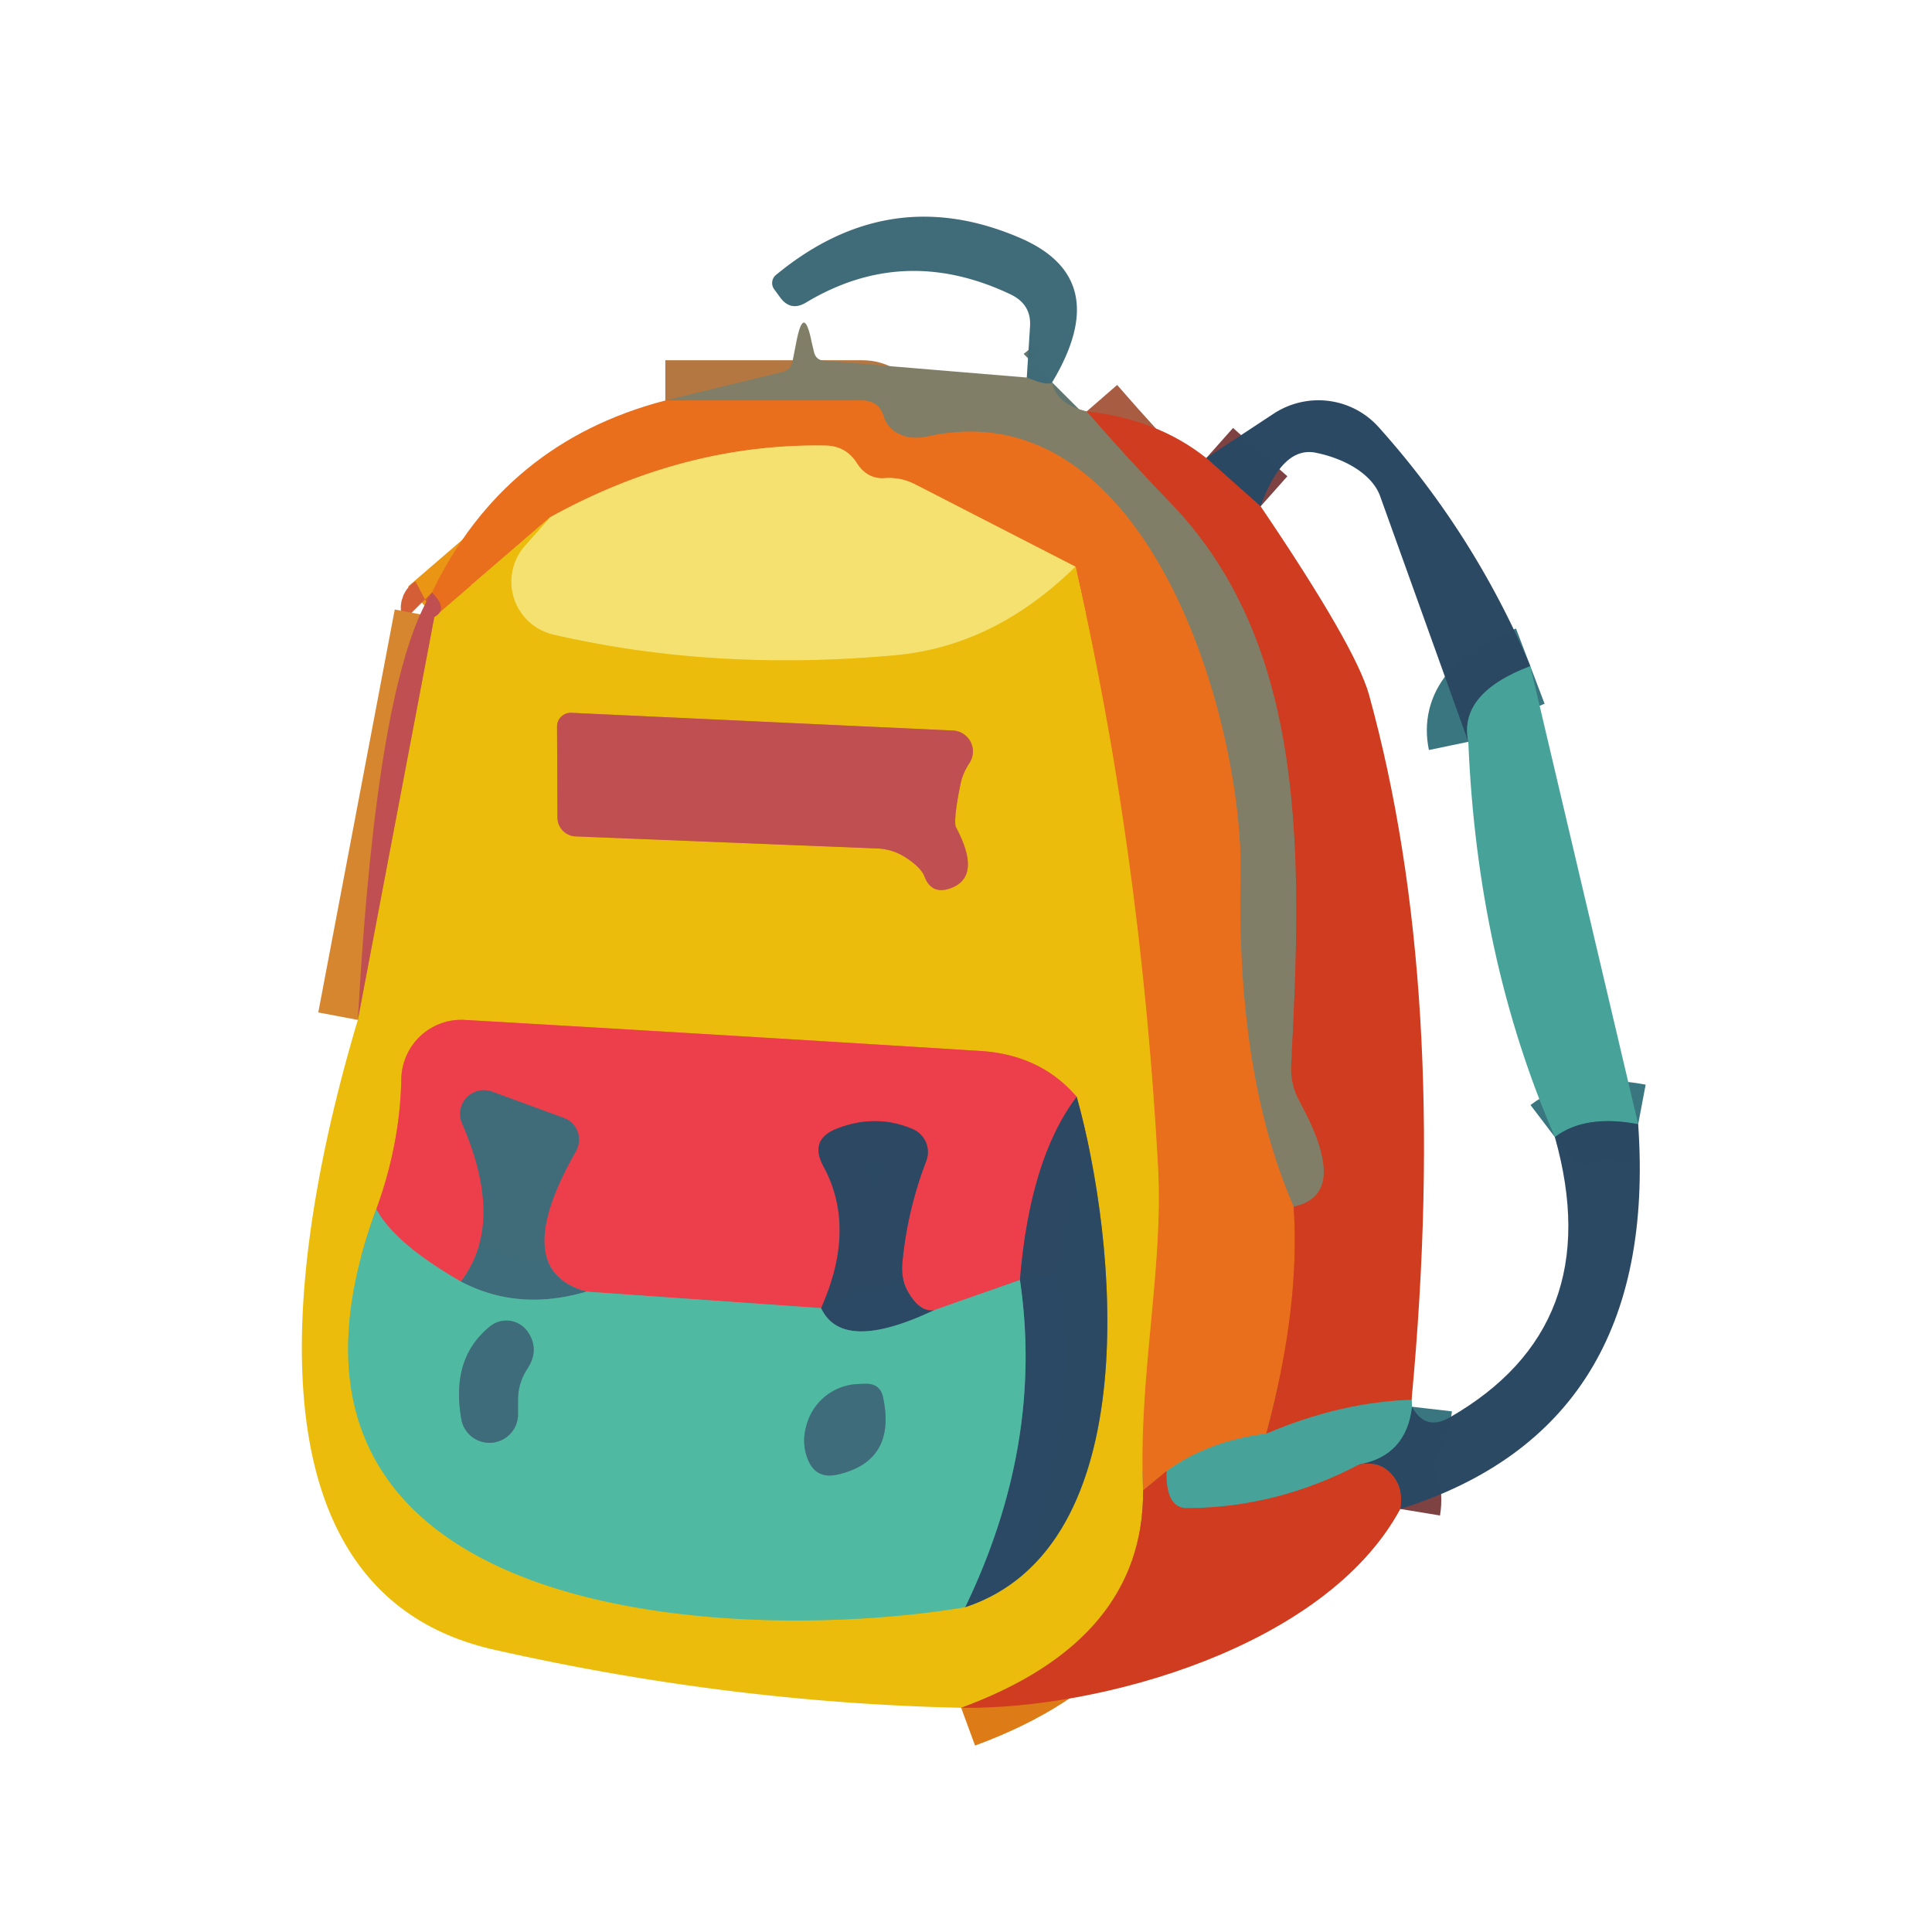
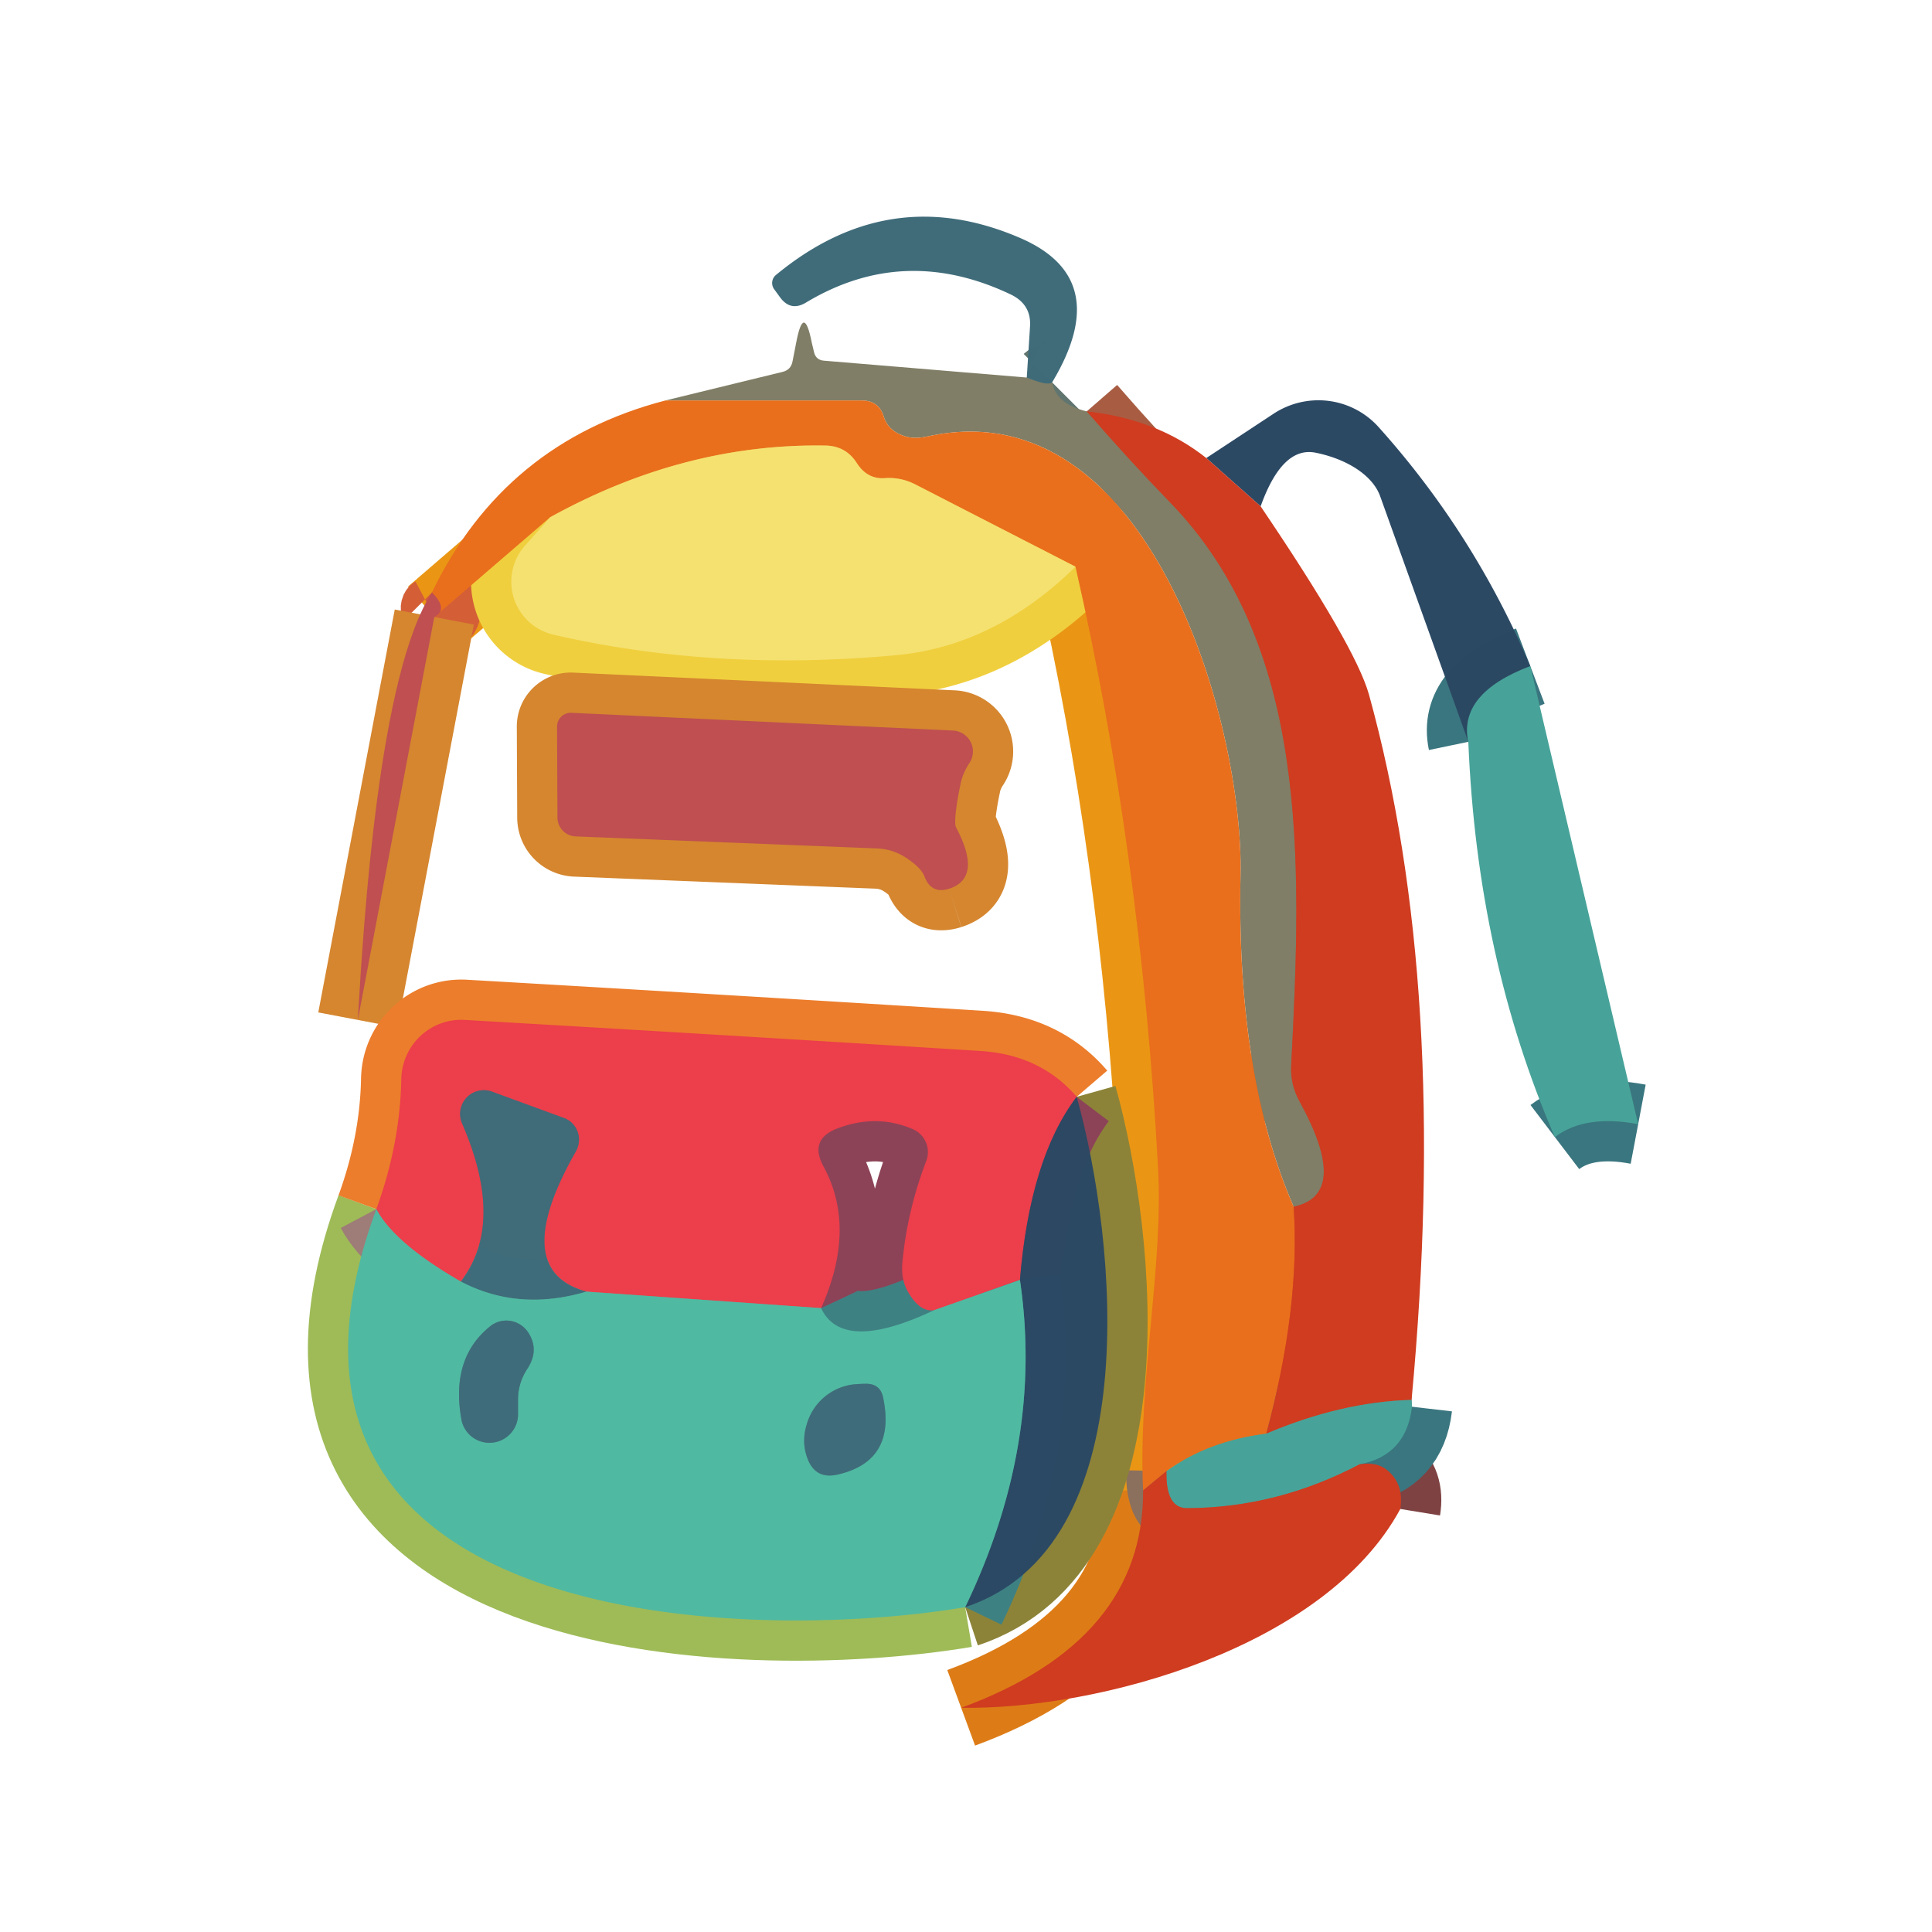
<svg xmlns="http://www.w3.org/2000/svg" version="1.1" viewBox="0.00 0.00 48.00 48.00">
  <g stroke-width="2.00" fill="none" stroke-linecap="butt">
    <path stroke="#607570" vector-effect="non-scaling-stroke" d="   M 26.14 9.50   Q 26.04 9.60 25.51 9.38" />
    <path stroke="#a85d43" vector-effect="non-scaling-stroke" d="   M 27.00 10.22   Q 28.06 11.44 29.05 12.46   C 32.51 16.01 32.35 21.30 32.08 26.45   Q 32.05 26.94 32.29 27.37   Q 33.56 29.68 32.14 29.98" />
-     <path stroke="#b57741" vector-effect="non-scaling-stroke" d="   M 32.14 29.98   Q 30.72 26.72 30.82 21.76   C 30.91 18.01 28.56 9.64 23.06 10.84   Q 22.74 10.91 22.52 10.85   Q 22.08 10.73 21.96 10.36   Q 21.84 9.95 21.41 9.95   L 16.53 9.95" />
    <path stroke="#dc561e" vector-effect="non-scaling-stroke" d="   M 32.14 29.98   Q 32.31 32.47 31.46 35.62" />
    <path stroke="#98895b" vector-effect="non-scaling-stroke" d="   M 31.46 35.62   Q 30.02 35.80 28.98 36.55" />
    <path stroke="#dc561e" vector-effect="non-scaling-stroke" d="   M 28.98 36.55   L 28.40 37.03" />
    <path stroke="#ea9614" vector-effect="non-scaling-stroke" d="   M 28.40 37.03   C 28.27 34.27 28.91 31.52 28.77 28.99   Q 28.34 21.17 26.72 14.08" />
    <path stroke="#efa846" vector-effect="non-scaling-stroke" d="   M 26.72 14.08   L 22.73 12.03   Q 22.37 11.85 21.98 11.88   Q 21.55 11.91 21.29 11.51   Q 21.02 11.08 20.51 11.07   Q 17.00 11.01 13.67 12.85" />
    <path stroke="#ea9614" vector-effect="non-scaling-stroke" d="   M 13.67 12.85   L 10.79 15.33" />
    <path stroke="#d45f37" vector-effect="non-scaling-stroke" d="   M 10.79 15.33   Q 11.15 15.14 10.73 14.72" />
    <path stroke="#8b705d" vector-effect="non-scaling-stroke" d="   M 35.07 34.78   Q 33.32 34.83 31.46 35.62" />
    <path stroke="#dd7c16" vector-effect="non-scaling-stroke" d="   M 28.40 37.03   Q 28.42 40.76 23.88 42.43" />
    <path stroke="#d5862f" vector-effect="non-scaling-stroke" d="   M 8.89 25.34   L 10.79 15.33" />
    <path stroke="#8b705d" vector-effect="non-scaling-stroke" d="   M 33.78 36.38   Q 31.73 37.46 29.50 37.47   Q 28.96 37.48 28.98 36.55" />
    <path stroke="#f0cf3e" vector-effect="non-scaling-stroke" d="   M 26.72 14.08   Q 24.70 16.06 22.24 16.28   Q 17.75 16.69 13.76 15.77   A 1.35 1.35 0.0 0 1 13.04 13.56   L 13.67 12.85" />
    <path stroke="#3a767f" vector-effect="non-scaling-stroke" d="   M 38.02 16.55   Q 36.23 17.23 36.48 18.43" />
-     <path stroke="#7e4242" vector-effect="non-scaling-stroke" d="   M 31.32 12.58   L 29.97 11.38" />
    <path stroke="#7e4242" vector-effect="non-scaling-stroke" d="   M 34.79 37.49   Q 34.89 36.88 34.47 36.53   Q 34.21 36.31 33.78 36.38" />
    <path stroke="#3a767f" vector-effect="non-scaling-stroke" d="   M 33.78 36.38   Q 34.94 36.16 35.08 34.95" />
    <path stroke="#3a767f" vector-effect="non-scaling-stroke" d="   M 40.70 27.93   Q 39.38 27.68 38.63 28.25" />
    <path stroke="#d5862f" vector-effect="non-scaling-stroke" d="   M 23.58 22.08   Q 24.42 21.81 23.75 20.55   A 1.23 0.15 -77.1 0 1 23.86 19.50   Q 23.91 19.22 24.09 18.95   A 0.52 0.52 0.0 0 0 23.67 18.15   L 14.20 17.71   A 0.34 0.34 0.0 0 0 13.84 18.05   L 13.85 20.31   A 0.47 0.47 0.0 0 0 14.30 20.78   L 21.81 21.08   Q 22.19 21.10 22.51 21.31   Q 22.89 21.56 22.97 21.78   Q 23.14 22.22 23.58 22.08" />
    <path stroke="#9ebb57" vector-effect="non-scaling-stroke" d="   M 9.35 30.04   C 5.53 40.39 18.31 40.88 23.98 39.93" />
    <path stroke="#8c8338" vector-effect="non-scaling-stroke" d="   M 23.98 39.93   C 28.51 38.43 27.75 30.83 26.75 27.25" />
    <path stroke="#ec7d2c" vector-effect="non-scaling-stroke" d="   M 26.75 27.25   Q 25.85 26.20 24.34 26.11   Q 17.79 25.70 11.55 25.34   A 1.50 1.49 -87.8 0 0 9.97 26.81   Q 9.94 28.42 9.35 30.04" />
    <path stroke="#8c4357" vector-effect="non-scaling-stroke" d="   M 26.75 27.25   Q 25.59 28.78 25.34 31.80" />
    <path stroke="#9e7c77" vector-effect="non-scaling-stroke" d="   M 25.34 31.80   L 23.21 32.55" />
    <path stroke="#8c4357" vector-effect="non-scaling-stroke" d="   M 23.21 32.55   Q 22.85 32.61 22.55 32.08   Q 22.38 31.77 22.42 31.36   Q 22.54 30.08 23.01 28.85   A 0.62 0.62 0.0 0 0 22.67 28.05   Q 21.78 27.67 20.82 28.03   Q 20.09 28.30 20.46 28.98   Q 21.29 30.51 20.40 32.50" />
    <path stroke="#9e7c77" vector-effect="non-scaling-stroke" d="   M 20.40 32.50   L 14.57 32.09" />
    <path stroke="#965562" vector-effect="non-scaling-stroke" d="   M 14.57 32.09   Q 12.62 31.56 14.31 28.60   A 0.58 0.57 -64.6 0 0 14.02 27.78   L 12.22 27.12   A 0.59 0.59 0.0 0 0 11.48 27.91   Q 12.56 30.39 11.45 31.84" />
    <path stroke="#9e7c77" vector-effect="non-scaling-stroke" d="   M 11.45 31.84   Q 9.80 30.89 9.35 30.04" />
    <path stroke="#3e8183" vector-effect="non-scaling-stroke" d="   M 23.21 32.55   Q 20.93 33.63 20.40 32.50" />
    <path stroke="#48938e" vector-effect="non-scaling-stroke" d="   M 14.57 32.09   Q 12.88 32.59 11.45 31.84" />
    <path stroke="#3e8183" vector-effect="non-scaling-stroke" d="   M 23.98 39.93   Q 25.94 35.86 25.34 31.80" />
    <path stroke="#48938e" vector-effect="non-scaling-stroke" d="   M 13.10 34.01   Q 13.41 33.54 13.12 33.10   A 0.65 0.64 53.9 0 0 12.18 32.95   Q 11.18 33.75 11.47 35.30   A 0.71 0.71 0.0 0 0 12.87 35.17   L 12.87 34.78   Q 12.87 34.36 13.10 34.01" />
    <path stroke="#48938e" vector-effect="non-scaling-stroke" d="   M 20.04 35.40   Q 19.91 35.83 20.06 36.23   Q 20.26 36.77 20.83 36.63   Q 22.27 36.29 21.94 34.72   Q 21.87 34.38 21.52 34.38   Q 21.35 34.38 21.17 34.40   A 1.38 1.38 0.0 0 0 20.04 35.40" />
  </g>
  <path fill="#406c7a" fill-opacity="0.996" d="   M 26.14 9.50   Q 26.04 9.60 25.51 9.38   L 25.59 8.12   Q 25.63 7.57 25.12 7.32   Q 22.46 6.05 20.02 7.52   Q 19.65 7.74 19.39 7.40   L 19.23 7.18   A 0.26 0.26 0.0 0 1 19.28 6.83   Q 22.09 4.51 25.34 5.91   Q 27.69 6.92 26.14 9.50   Z" />
  <path fill="#807e66" d="   M 25.51 9.38   Q 26.04 9.60 26.14 9.50   Q 26.24 10.04 27.00 10.22   Q 28.06 11.44 29.05 12.46   C 32.51 16.01 32.35 21.30 32.08 26.45   Q 32.05 26.94 32.29 27.37   Q 33.56 29.68 32.14 29.98   Q 30.72 26.72 30.82 21.76   C 30.91 18.01 28.56 9.64 23.06 10.84   Q 22.74 10.91 22.52 10.85   Q 22.08 10.73 21.96 10.36   Q 21.84 9.95 21.41 9.95   L 16.53 9.95   L 19.44 9.24   Q 19.65 9.19 19.69 8.98   L 19.78 8.52   Q 19.97 7.51 20.17 8.52   Q 20.20 8.65 20.23 8.77   Q 20.28 8.94 20.46 8.96   L 25.51 9.38   Z" />
  <path fill="#e96f1c" d="   M 16.53 9.95   L 21.41 9.95   Q 21.84 9.95 21.96 10.36   Q 22.08 10.73 22.52 10.85   Q 22.74 10.91 23.06 10.84   C 28.56 9.64 30.91 18.01 30.82 21.76   Q 30.72 26.72 32.14 29.98   Q 32.31 32.47 31.46 35.62   Q 30.02 35.80 28.98 36.55   L 28.40 37.03   C 28.27 34.27 28.91 31.52 28.77 28.99   Q 28.34 21.17 26.72 14.08   L 22.73 12.03   Q 22.37 11.85 21.98 11.88   Q 21.55 11.91 21.29 11.51   Q 21.02 11.08 20.51 11.07   Q 17.00 11.01 13.67 12.85   L 10.79 15.33   Q 11.15 15.14 10.73 14.72   Q 12.53 10.99 16.53 9.95   Z" />
  <path fill="#2c4964" fill-opacity="0.996" d="   M 38.02 16.55   Q 36.23 17.23 36.48 18.43   L 34.29 12.33   A 2.27 1.37 3.0 0 0 32.70 11.25   Q 31.86 11.07 31.32 12.58   L 29.97 11.38   L 31.64 10.28   A 2.02 2.01 -37.7 0 1 34.25 10.61   Q 36.62 13.25 38.02 16.55   Z" />
  <path fill="#cf3c20" d="   M 27.00 10.22   Q 28.75 10.41 29.97 11.38   L 31.32 12.58   Q 33.67 16.05 34.01 17.25   Q 36.03 24.55 35.07 34.78   Q 33.32 34.83 31.46 35.62   Q 32.31 32.47 32.14 29.98   Q 33.56 29.68 32.29 27.37   Q 32.05 26.94 32.08 26.45   C 32.35 21.30 32.51 16.01 29.05 12.46   Q 28.06 11.44 27.00 10.22   Z" />
  <path fill="#f5e170" d="   M 26.72 14.08   Q 24.70 16.06 22.24 16.28   Q 17.75 16.69 13.76 15.77   A 1.35 1.35 0.0 0 1 13.04 13.56   L 13.67 12.85   Q 17.00 11.01 20.51 11.07   Q 21.02 11.08 21.29 11.51   Q 21.55 11.91 21.98 11.88   Q 22.37 11.85 22.73 12.03   L 26.72 14.08   Z" />
-   <path fill="#ebbc0c" d="   M 13.67 12.85   L 13.04 13.56   A 1.35 1.35 0.0 0 0 13.76 15.77   Q 17.75 16.69 22.24 16.28   Q 24.70 16.06 26.72 14.08   Q 28.34 21.17 28.77 28.99   C 28.91 31.52 28.27 34.27 28.40 37.03   Q 28.42 40.76 23.88 42.43   Q 18.07 42.30 12.25 40.98   C 5.50 39.44 7.51 29.96 8.89 25.34   L 10.79 15.33   L 13.67 12.85   Z   M 23.58 22.08   Q 24.42 21.81 23.75 20.55   A 1.23 0.15 -77.1 0 1 23.86 19.50   Q 23.91 19.22 24.09 18.95   A 0.52 0.52 0.0 0 0 23.67 18.15   L 14.20 17.71   A 0.34 0.34 0.0 0 0 13.84 18.05   L 13.85 20.31   A 0.47 0.47 0.0 0 0 14.30 20.78   L 21.81 21.08   Q 22.19 21.10 22.51 21.31   Q 22.89 21.56 22.97 21.78   Q 23.14 22.22 23.58 22.08   Z   M 9.35 30.04   C 5.53 40.39 18.31 40.88 23.98 39.93   C 28.51 38.43 27.75 30.83 26.75 27.25   Q 25.85 26.20 24.34 26.11   Q 17.79 25.70 11.55 25.34   A 1.50 1.49 -87.8 0 0 9.97 26.81   Q 9.94 28.42 9.35 30.04   Z" />
  <path fill="#bf4f51" d="   M 10.73 14.72   Q 11.15 15.14 10.79 15.33   L 8.89 25.34   C 9.04 22.77 9.42 16.75 10.73 14.72   Z" />
  <path fill="#47a399" d="   M 38.02 16.55   L 40.70 27.93   Q 39.38 27.68 38.63 28.25   Q 36.70 23.81 36.48 18.43   Q 36.23 17.23 38.02 16.55   Z" />
  <path fill="#bf4f51" d="   M 22.97 21.78   Q 22.89 21.56 22.51 21.31   Q 22.19 21.10 21.81 21.08   L 14.30 20.78   A 0.47 0.47 0.0 0 1 13.85 20.31   L 13.84 18.05   A 0.34 0.34 0.0 0 1 14.20 17.71   L 23.67 18.15   A 0.52 0.52 0.0 0 1 24.09 18.95   Q 23.91 19.22 23.86 19.50   A 1.23 0.15 -77.1 0 0 23.75 20.55   Q 24.42 21.81 23.58 22.08   Q 23.14 22.22 22.97 21.78   Z" />
  <path fill="#ec3e4b" d="   M 26.75 27.25   Q 25.59 28.78 25.34 31.80   L 23.21 32.55   Q 22.85 32.61 22.55 32.08   Q 22.38 31.77 22.42 31.36   Q 22.54 30.08 23.01 28.85   A 0.62 0.62 0.0 0 0 22.67 28.05   Q 21.78 27.67 20.82 28.03   Q 20.09 28.30 20.46 28.98   Q 21.29 30.51 20.40 32.50   L 14.57 32.09   Q 12.62 31.56 14.31 28.60   A 0.58 0.57 -64.6 0 0 14.02 27.78   L 12.22 27.12   A 0.59 0.59 0.0 0 0 11.48 27.91   Q 12.56 30.39 11.45 31.84   Q 9.80 30.89 9.35 30.04   Q 9.94 28.42 9.97 26.81   A 1.50 1.49 -87.8 0 1 11.55 25.34   Q 17.79 25.70 24.34 26.11   Q 25.85 26.20 26.75 27.25   Z" />
  <path fill="#406c7a" fill-opacity="0.996" d="   M 14.57 32.09   Q 12.88 32.59 11.45 31.84   Q 12.56 30.39 11.48 27.91   A 0.59 0.59 0.0 0 1 12.22 27.12   L 14.02 27.78   A 0.58 0.57 -64.6 0 1 14.31 28.60   Q 12.62 31.56 14.57 32.09   Z" />
  <path fill="#2c4964" fill-opacity="0.996" d="   M 26.75 27.25   C 27.75 30.83 28.51 38.43 23.98 39.93   Q 25.94 35.86 25.34 31.80   Q 25.59 28.78 26.75 27.25   Z" />
-   <path fill="#2c4964" fill-opacity="0.996" d="   M 23.21 32.55   Q 20.93 33.63 20.40 32.50   Q 21.29 30.51 20.46 28.98   Q 20.09 28.30 20.82 28.03   Q 21.78 27.67 22.67 28.05   A 0.62 0.62 0.0 0 1 23.01 28.85   Q 22.54 30.08 22.42 31.36   Q 22.38 31.77 22.55 32.08   Q 22.85 32.61 23.21 32.55   Z" />
-   <path fill="#2c4964" fill-opacity="0.996" d="   M 40.70 27.93   Q 41.23 35.47 34.79 37.49   Q 34.89 36.88 34.47 36.53   Q 34.21 36.31 33.78 36.38   Q 34.94 36.16 35.08 34.95   Q 35.41 35.56 36.01 35.22   Q 39.96 32.96 38.63 28.25   Q 39.38 27.68 40.70 27.93   Z" />
  <path fill="#50b9a2" d="   M 9.35 30.04   Q 9.80 30.89 11.45 31.84   Q 12.88 32.59 14.57 32.09   L 20.40 32.50   Q 20.93 33.63 23.21 32.55   L 25.34 31.80   Q 25.94 35.86 23.98 39.93   C 18.31 40.88 5.53 40.39 9.35 30.04   Z   M 13.10 34.01   Q 13.41 33.54 13.12 33.10   A 0.65 0.64 53.9 0 0 12.18 32.95   Q 11.18 33.75 11.47 35.30   A 0.71 0.71 0.0 0 0 12.87 35.17   L 12.87 34.78   Q 12.87 34.36 13.10 34.01   Z   M 20.04 35.40   Q 19.91 35.83 20.06 36.23   Q 20.26 36.77 20.83 36.63   Q 22.27 36.29 21.94 34.72   Q 21.87 34.38 21.52 34.38   Q 21.35 34.38 21.17 34.40   A 1.38 1.38 0.0 0 0 20.04 35.40   Z" />
  <path fill="#406c7a" fill-opacity="0.996" d="   M 12.87 34.78   L 12.87 35.17   A 0.71 0.71 0.0 0 1 11.47 35.30   Q 11.18 33.75 12.18 32.95   A 0.65 0.64 53.9 0 1 13.12 33.10   Q 13.41 33.54 13.10 34.01   Q 12.87 34.36 12.87 34.78   Z" />
  <path fill="#406c7a" fill-opacity="0.996" d="   M 20.04 35.40   A 1.38 1.38 0.0 0 1 21.17 34.40   Q 21.35 34.38 21.52 34.38   Q 21.87 34.38 21.94 34.72   Q 22.27 36.29 20.83 36.63   Q 20.26 36.77 20.06 36.23   Q 19.91 35.83 20.04 35.40   Z" />
  <path fill="#47a399" d="   M 35.07 34.78   Q 35.08 34.86 35.08 34.95   Q 34.94 36.16 33.78 36.38   Q 31.73 37.46 29.50 37.47   Q 28.96 37.48 28.98 36.55   Q 30.02 35.80 31.46 35.62   Q 33.32 34.83 35.07 34.78   Z" />
  <path fill="#cf3c20" d="   M 28.98 36.55   Q 28.96 37.48 29.50 37.47   Q 31.73 37.46 33.78 36.38   Q 34.21 36.31 34.47 36.53   Q 34.89 36.88 34.79 37.49   C 32.94 40.92 27.34 42.48 23.88 42.43   Q 28.42 40.76 28.40 37.03   L 28.98 36.55   Z" />
</svg>